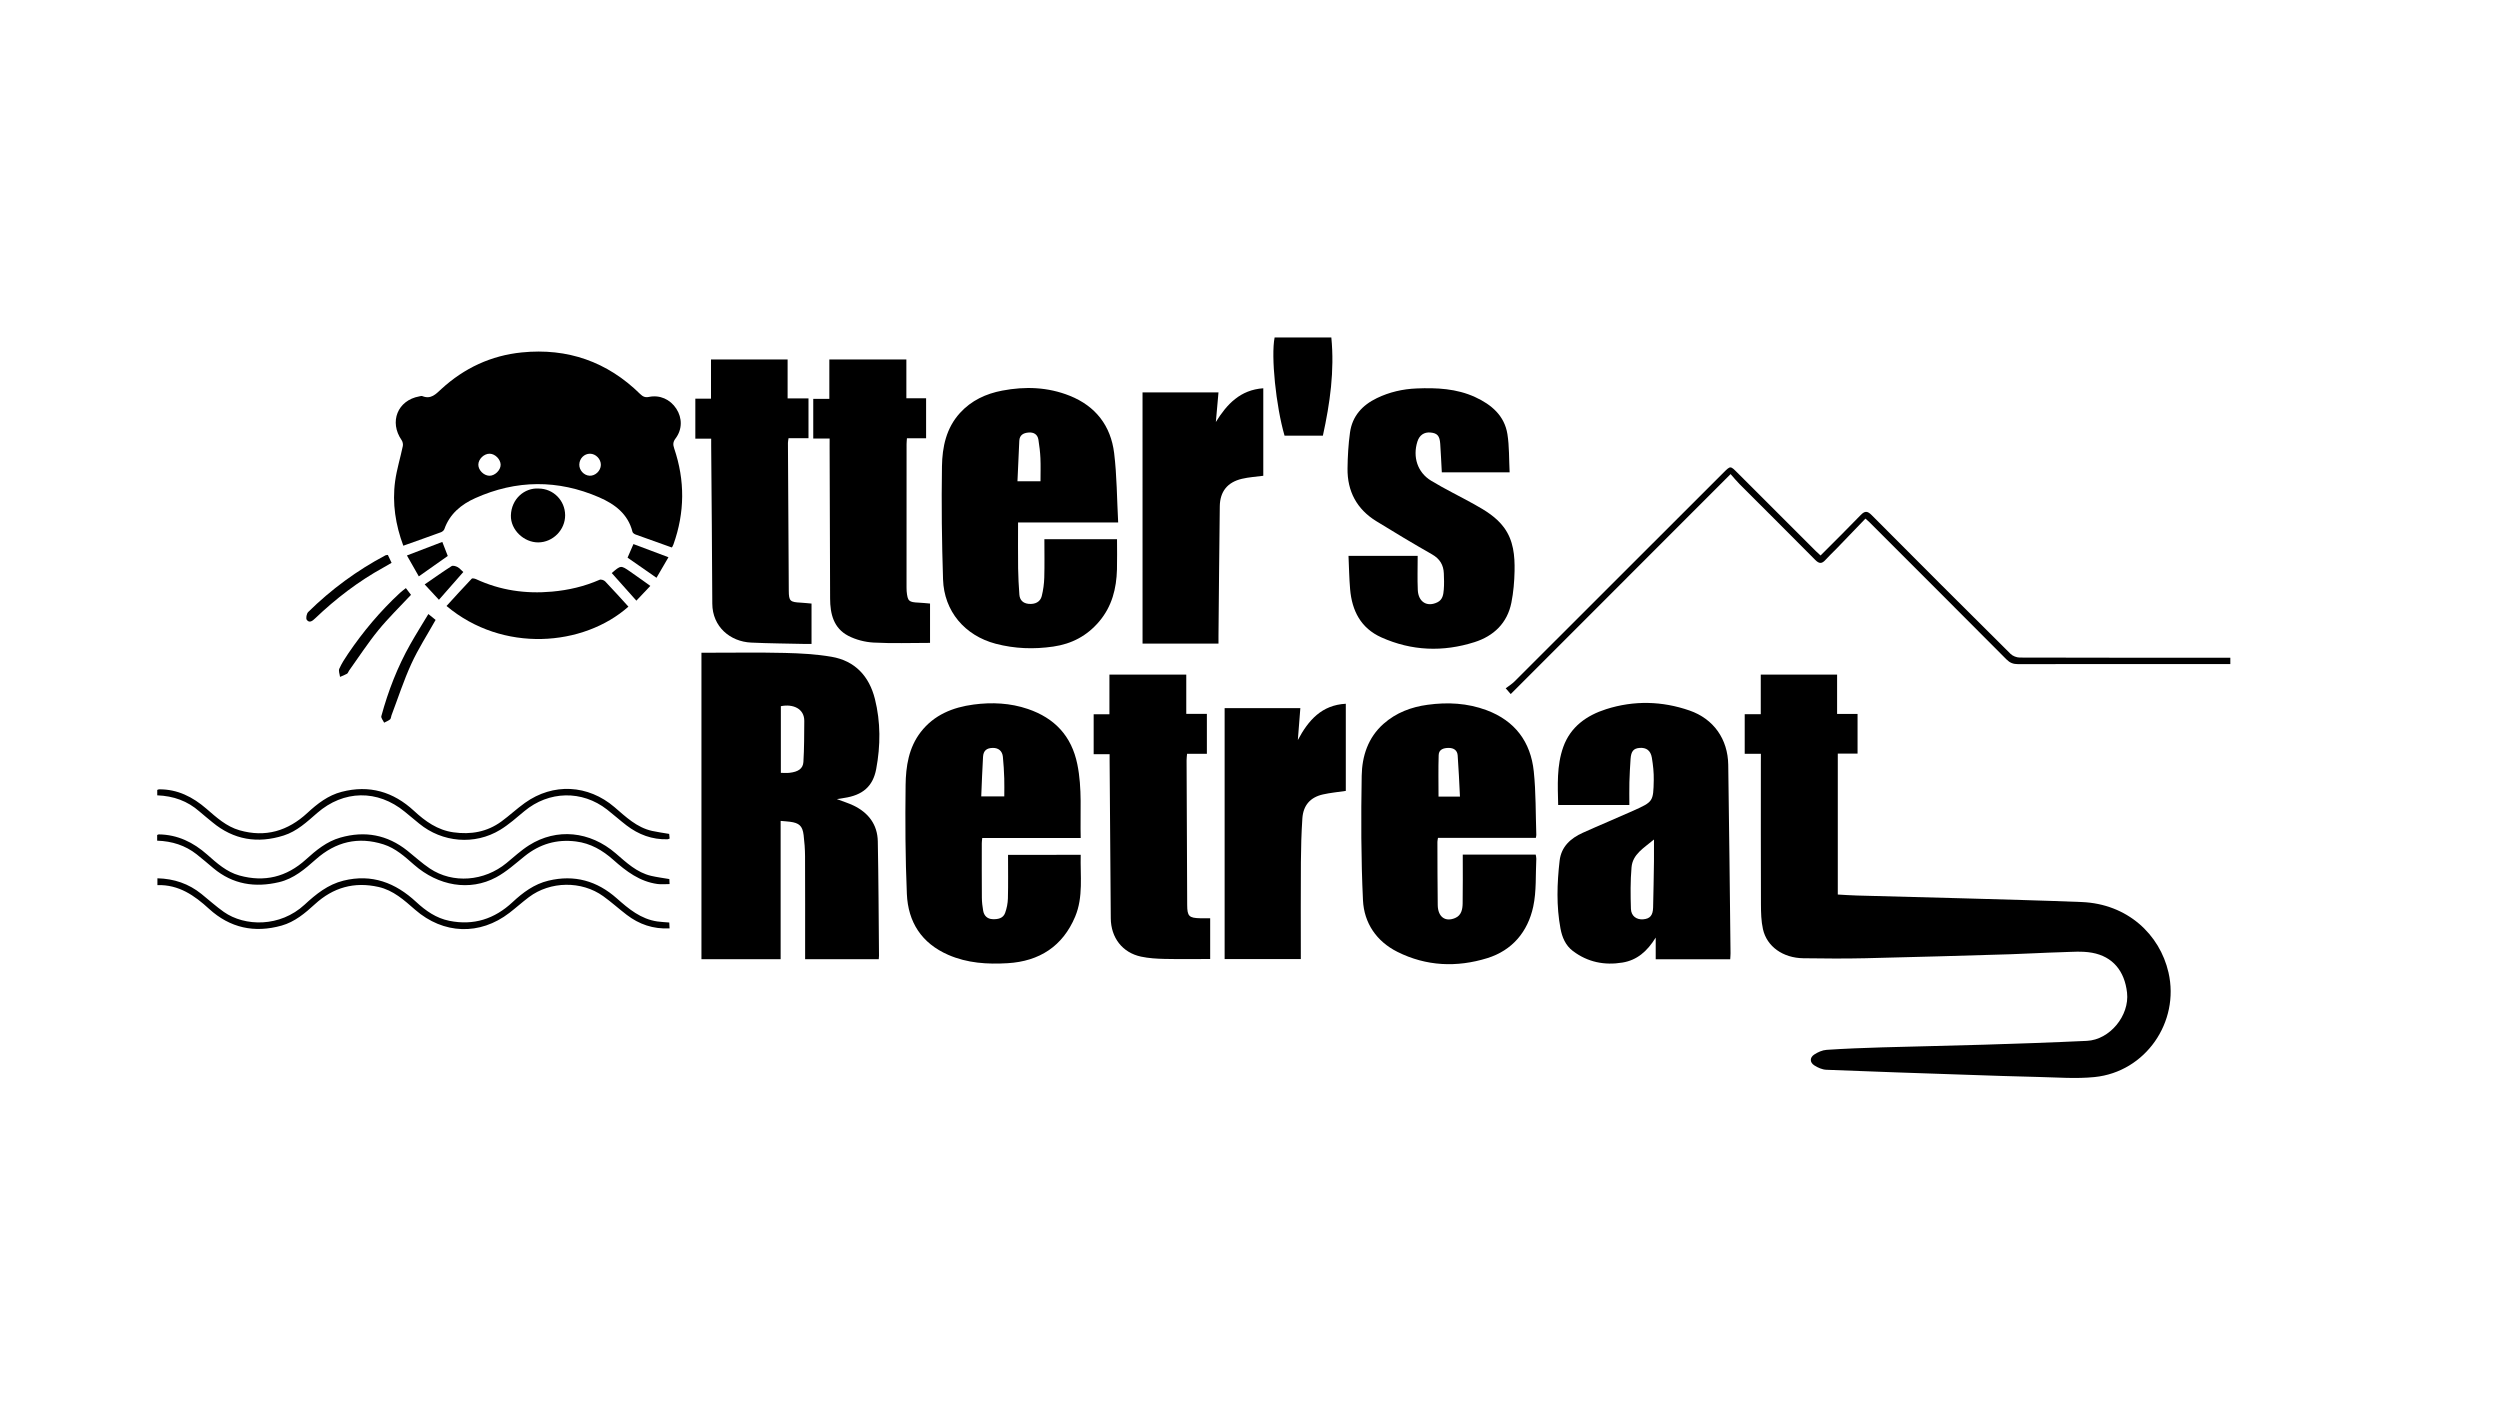
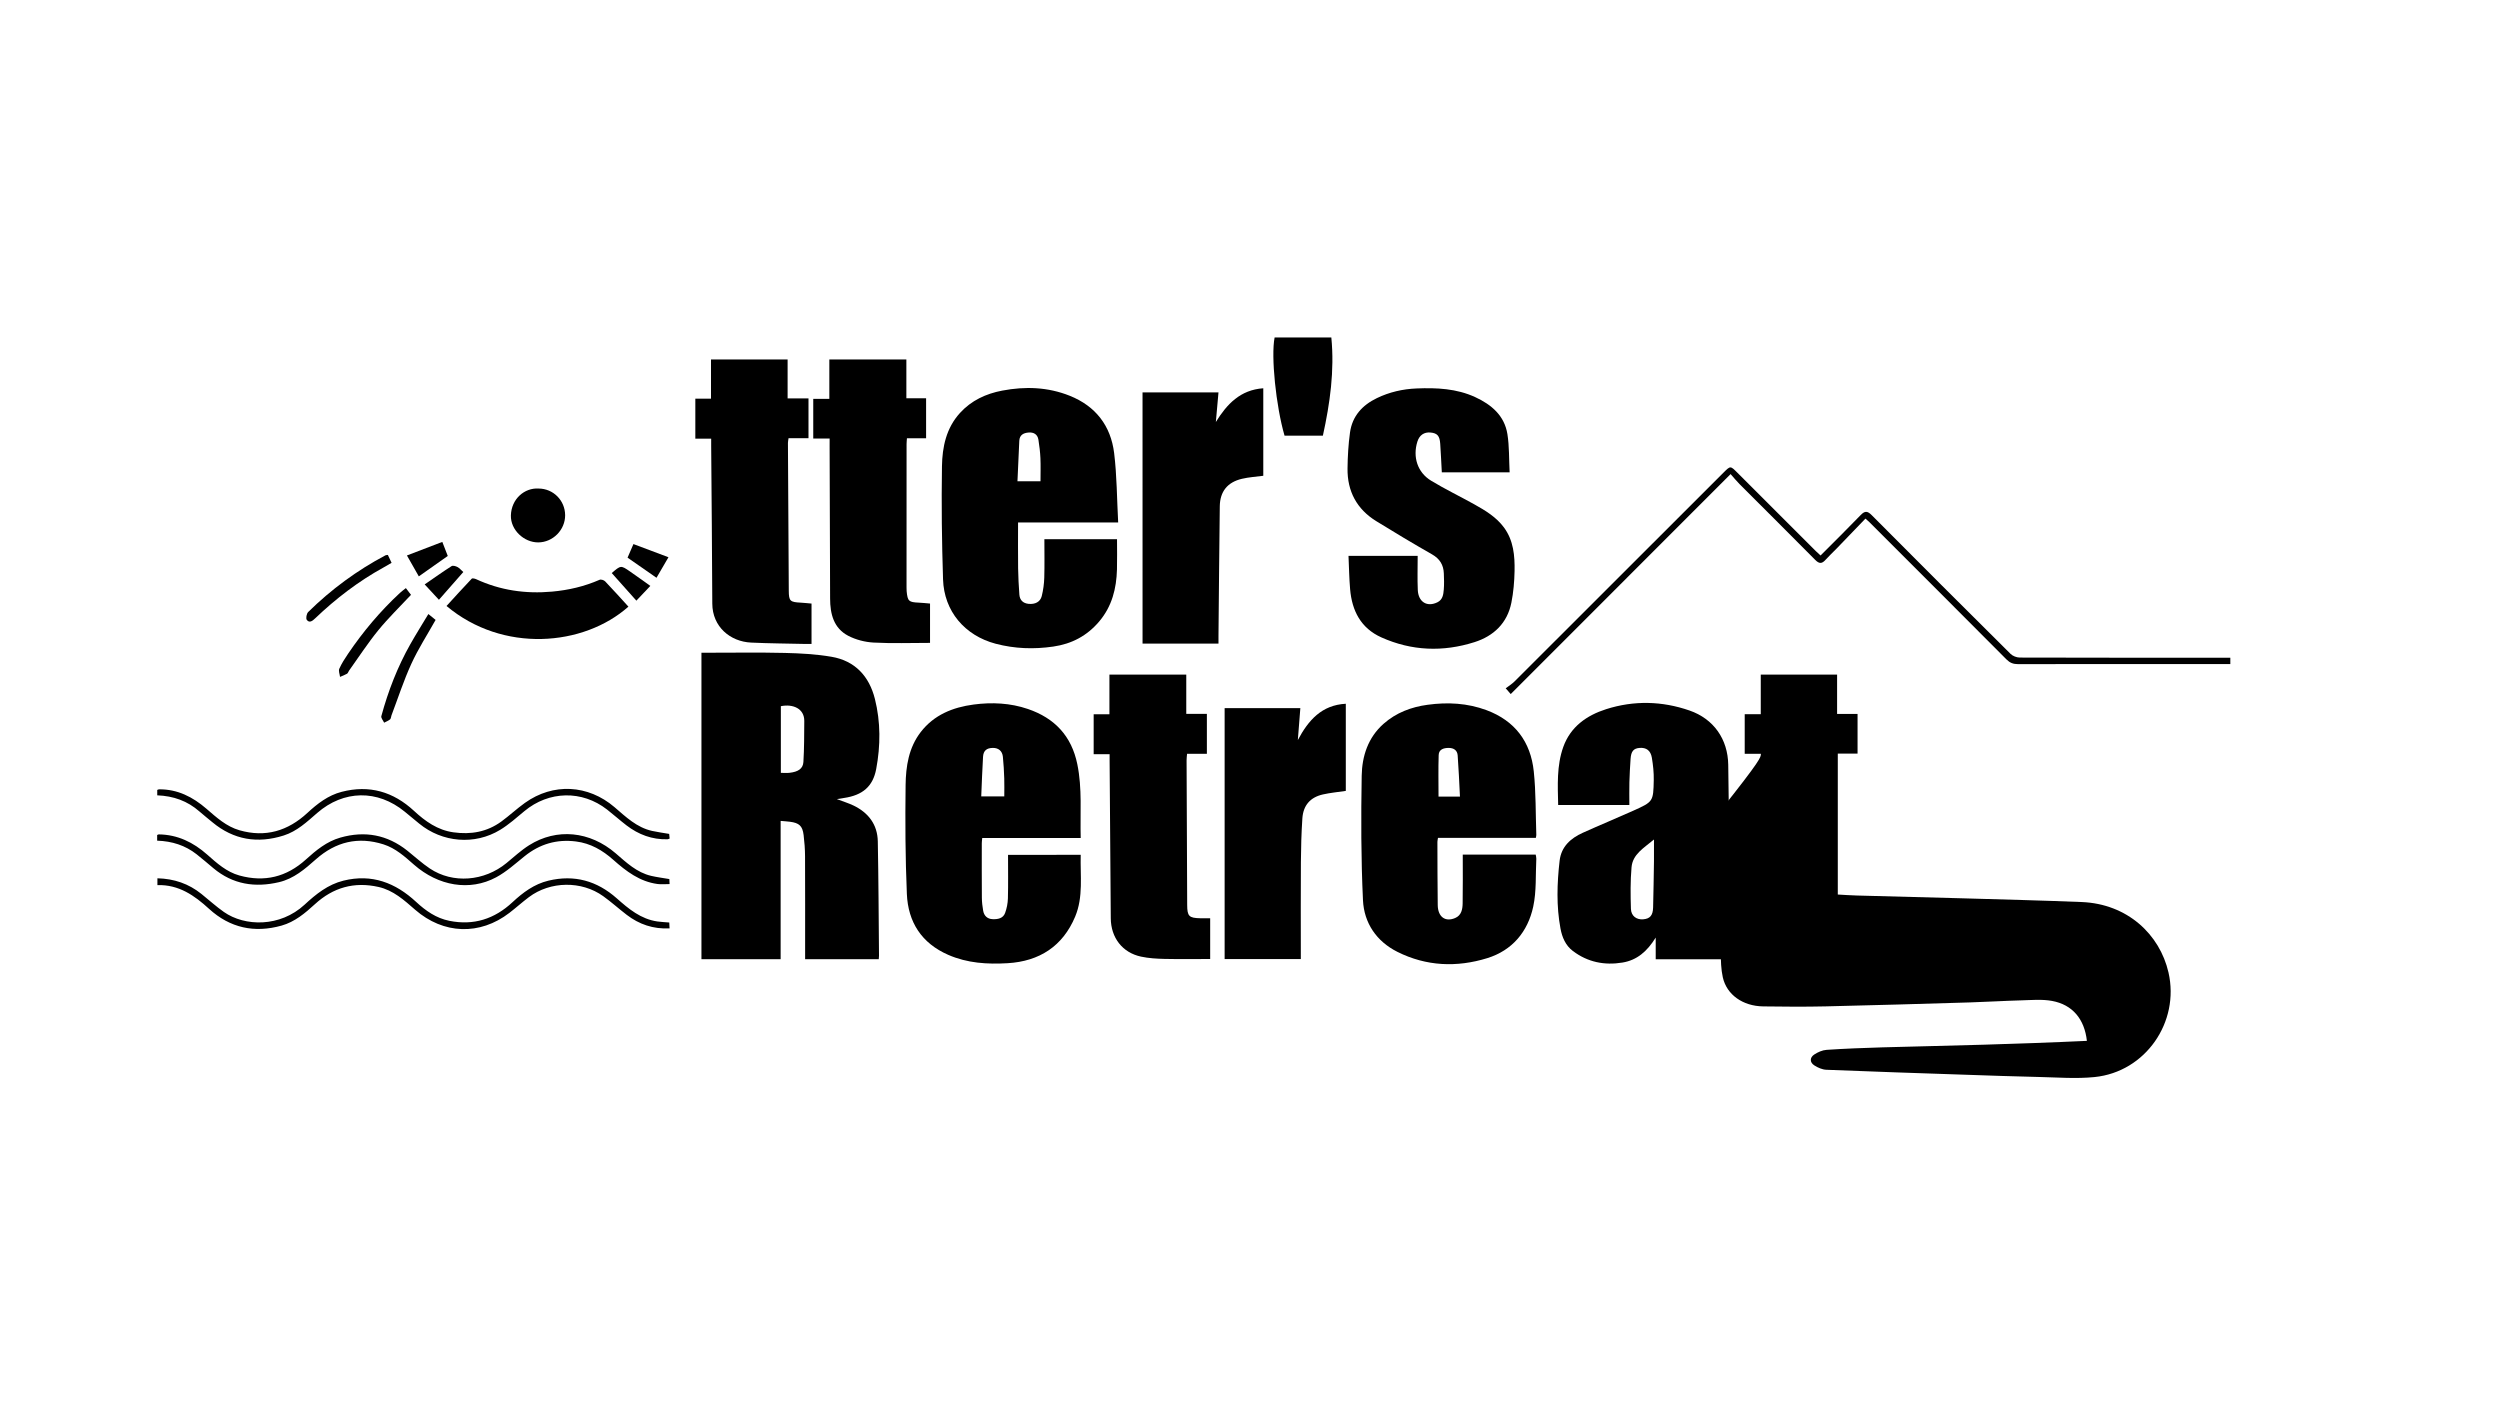
<svg xmlns="http://www.w3.org/2000/svg" version="1.1" id="Layer_1" x="0px" y="0px" viewBox="0 0 1366 768" style="enable-background:new 0 0 1366 768;" xml:space="preserve">
  <g>
-     <path d="M962.15,411.88c-3.22,0-5.92,0-8.84,0c0-7.28,0-14.28,0-21.66c2.87,0,5.66,0,8.77,0c0-7.37,0-14.39,0-21.63   c13.96,0,27.6,0,41.71,0c0,7.03,0,14.13,0,21.51c3.96,0,7.45,0,11.18,0c0,7.3,0,14.31,0,21.66c-3.56,0-7.04,0-10.8,0   c0,25.8,0,51.26,0,77.01c3.51,0.19,7.01,0.45,10.51,0.54c19.26,0.53,38.53,0.98,57.79,1.53c21.65,0.62,43.31,1.17,64.96,2.03   c24.97,0.99,42.66,17.67,47.43,38.48c6.22,27.09-12.54,54.33-40.37,57.15c-10.13,1.03-20.47,0.17-30.7-0.05   c-13.11-0.28-26.21-0.76-39.32-1.2c-25.52-0.86-51.04-1.7-76.56-2.73c-2.24-0.09-4.65-1.16-6.57-2.4   c-2.52-1.63-2.56-4.25-0.07-5.91c1.99-1.32,4.48-2.43,6.81-2.58c10.12-0.67,20.27-1.06,30.41-1.36   c18.58-0.55,37.16-0.88,55.74-1.46c18.69-0.58,37.37-1.21,56.05-2.09c12.52-0.59,23.33-13.81,21.94-26.31   c-1.32-11.84-7.8-19.78-19.1-21.83c-5.52-1-11.36-0.44-17.05-0.29c-9.23,0.25-18.45,0.83-27.68,1.11   c-26.33,0.78-52.66,1.58-78.99,2.17c-11.35,0.26-22.72,0.17-34.07,0.01c-11.1-0.15-19.93-6.39-22.05-15.89   c-0.98-4.4-1.08-9.05-1.1-13.59c-0.1-25.89-0.05-51.78-0.05-77.67C962.15,415.11,962.15,413.76,962.15,411.88z" />
+     <path d="M962.15,411.88c-3.22,0-5.92,0-8.84,0c0-7.28,0-14.28,0-21.66c2.87,0,5.66,0,8.77,0c0-7.37,0-14.39,0-21.63   c13.96,0,27.6,0,41.71,0c0,7.03,0,14.13,0,21.51c3.96,0,7.45,0,11.18,0c0,7.3,0,14.31,0,21.66c-3.56,0-7.04,0-10.8,0   c0,25.8,0,51.26,0,77.01c3.51,0.19,7.01,0.45,10.51,0.54c19.26,0.53,38.53,0.98,57.79,1.53c21.65,0.62,43.31,1.17,64.96,2.03   c24.97,0.99,42.66,17.67,47.43,38.48c6.22,27.09-12.54,54.33-40.37,57.15c-10.13,1.03-20.47,0.17-30.7-0.05   c-13.11-0.28-26.21-0.76-39.32-1.2c-25.52-0.86-51.04-1.7-76.56-2.73c-2.24-0.09-4.65-1.16-6.57-2.4   c-2.52-1.63-2.56-4.25-0.07-5.91c1.99-1.32,4.48-2.43,6.81-2.58c10.12-0.67,20.27-1.06,30.41-1.36   c18.58-0.55,37.16-0.88,55.74-1.46c18.69-0.58,37.37-1.21,56.05-2.09c-1.32-11.84-7.8-19.78-19.1-21.83c-5.52-1-11.36-0.44-17.05-0.29c-9.23,0.25-18.45,0.83-27.68,1.11   c-26.33,0.78-52.66,1.58-78.99,2.17c-11.35,0.26-22.72,0.17-34.07,0.01c-11.1-0.15-19.93-6.39-22.05-15.89   c-0.98-4.4-1.08-9.05-1.1-13.59c-0.1-25.89-0.05-51.78-0.05-77.67C962.15,415.11,962.15,413.76,962.15,411.88z" />
    <path d="M383.27,524.12c0-55.92,0-111.52,0-167.47c1.28,0,2.38,0,3.49,0c14.03,0.01,28.06-0.23,42.08,0.11   c8.51,0.2,17.11,0.67,25.49,2.1c12.87,2.2,20.6,10.63,23.72,23.04c3.17,12.64,3.1,25.51,0.71,38.27   c-1.79,9.56-7.43,14.34-17.59,15.84c-0.98,0.14-1.95,0.31-3.91,0.62c3.7,1.41,6.54,2.27,9.18,3.55   c8.12,3.95,13.01,10.39,13.19,19.53c0.4,20.85,0.47,41.71,0.66,62.57c0.01,0.55-0.08,1.09-0.14,1.82c-13.34,0-26.52,0-40.23,0   c0-1.17,0-2.37,0-3.57c0-17.56,0.04-35.12-0.04-52.68c-0.02-3.86-0.31-7.74-0.78-11.58c-0.6-4.97-2.43-6.62-7.45-7.26   c-1.55-0.2-3.11-0.29-5.11-0.47c0,25.38,0,50.4,0,75.58C411.92,524.12,397.71,524.12,383.27,524.12z M426.66,422.29   c1.81,0,3.29,0.14,4.74-0.03c4.7-0.53,7.36-2.24,7.58-5.91c0.46-7.45,0.41-14.93,0.48-22.4c0.06-6.77-6.19-9.45-12.8-8.09   C426.66,397.86,426.66,409.88,426.66,422.29z" />
-     <path d="M367.05,299.14c-6.77-2.41-13.27-4.71-19.74-7.07c-0.67-0.25-1.56-0.84-1.71-1.44c-2.44-9.83-9.72-15.2-18.24-18.9   c-22.55-9.77-45.26-9.6-67.68,0.45c-7.62,3.41-13.96,8.58-16.89,16.95c-0.25,0.71-1.12,1.42-1.86,1.69   c-6.79,2.49-13.61,4.88-20.56,7.36c-4.22-11.32-6.13-23.14-4.47-35.28c0.89-6.46,2.87-12.77,4.2-19.18c0.21-1-0.07-2.38-0.65-3.22   c-6.92-9.97-2.21-21.77,9.62-23.91c0.56-0.1,1.22-0.35,1.68-0.16c4.74,1.93,7.4-1.11,10.46-3.92   c12.45-11.41,27.17-18.27,43.93-19.95c24.96-2.5,46.67,5.04,64.64,22.73c1.47,1.44,2.76,2.01,4.79,1.59   c5.93-1.23,11.6,1.28,14.97,6.44c3.31,5.07,3.31,11.32-0.42,16.26c-1.43,1.89-1.46,3.32-0.74,5.45c5.94,17.49,5.82,34.98-0.39,52.4   c-0.15,0.42-0.35,0.83-0.56,1.23C367.34,298.85,367.17,299.01,367.05,299.14z M267.62,247.91c-3.13-0.09-6.26,2.92-6.26,6.02   c0,2.93,2.88,5.87,5.92,6.02c3,0.15,6.3-3.01,6.27-6.01C273.51,250.99,270.58,248,267.62,247.91z M328.31,254.05   c0.07-3.21-2.78-6.14-5.96-6.14c-3.15,0-5.72,2.59-5.82,5.88c-0.09,3.11,2.49,5.96,5.57,6.14   C325.24,260.12,328.24,257.28,328.31,254.05z" />
    <path d="M945.39,524.13c-13.69,0-27,0-40.71,0c0-3.69,0-7.24,0-11.84c-4.68,7.56-10.23,12.34-18.14,13.65   c-9.87,1.63-19.02-0.21-27.1-6.3c-4.04-3.05-5.9-7.51-6.79-12.27c-2.3-12.3-1.89-24.68-0.48-37.03c0.88-7.72,6.01-12.3,12.65-15.3   c9.18-4.15,18.5-7.98,27.68-12.11c10.79-4.86,10.88-4.94,11.11-16.72c0.08-4.07-0.37-8.19-1.04-12.21   c-0.66-3.96-3.07-5.62-6.67-5.34c-3.34,0.26-4.68,1.83-4.96,6.07c-0.28,4.2-0.53,8.41-0.64,12.61c-0.11,4.09-0.02,8.18-0.02,12.52   c-13,0-25.81,0-38.9,0c-0.24-10.76-0.86-21.51,2.8-31.74c3.95-11.03,12.79-17.24,23.43-20.63c15.16-4.83,30.54-4.47,45.55,0.74   c13.19,4.58,20.94,15.63,21.15,29.66c0.52,34.31,0.85,68.62,1.25,102.93C945.57,521.82,945.46,522.83,945.39,524.13z M903.74,458.7   c-5.56,4.68-11.66,8.03-12.27,15.2c-0.65,7.52-0.57,15.13-0.33,22.69c0.13,3.95,3.07,6.01,6.68,5.72c3.7-0.29,5.33-2.1,5.44-6.45   c0.22-8.41,0.34-16.82,0.47-25.22C903.78,466.94,903.74,463.24,903.74,458.7z" />
    <path d="M799.25,466.96c13.95,0,26.8,0,39.86,0c0.12,0.77,0.37,1.53,0.33,2.28c-0.45,8.74,0.14,17.71-1.69,26.16   c-2.96,13.69-11.44,23.9-25.12,28.13c-16.62,5.14-33.3,4.47-49.09-3.44c-11.47-5.75-18.22-15.78-18.81-28.21   c-1.07-22.62-1.09-45.32-0.7-67.98c0.18-10.69,3.42-20.89,11.96-28.43c6.87-6.07,15.09-9.16,24.04-10.38   c10.96-1.5,21.78-0.95,32.25,2.96c15.5,5.79,24.08,17.3,25.77,33.42c1.21,11.51,0.99,23.17,1.39,34.76   c0.01,0.43-0.14,0.87-0.26,1.59c-17.81,0-35.54,0-53.47,0c-0.13,0.91-0.31,1.54-0.31,2.17c0.04,11.51,0.02,23.03,0.18,34.54   c0.09,6.45,4.08,9.38,9.5,7.08c3.48-1.47,4.05-4.81,4.11-8.02C799.34,484.84,799.25,476.09,799.25,466.96z M797.72,435.26   c-0.4-7.66-0.69-15.11-1.25-22.54c-0.21-2.77-2.17-4.08-4.95-4.06c-2.74,0.01-5.33,0.81-5.43,3.89   c-0.25,7.54-0.08,15.09-0.08,22.71C789.61,435.26,793.31,435.26,797.72,435.26z" />
    <path d="M590.5,467.08c-0.3,11.4,1.5,22.97-3.04,33.78c-6.79,16.17-19.53,24.39-36.85,25.43c-11.07,0.66-22,0.01-32.45-4.54   c-14.64-6.38-21.99-17.94-22.65-33.29c-0.85-19.8-0.93-39.65-0.69-59.47c0.13-10.23,1.68-20.47,8.27-29   c7.28-9.42,17.53-13.52,28.89-15.03c10-1.32,20.02-0.86,29.67,2.43c14.59,4.98,23.83,14.73,26.99,30.15   c2.74,13.32,1.49,26.71,1.86,40.35c-18.12,0-35.86,0-53.81,0c-0.1,1.12-0.24,1.99-0.24,2.86c-0.01,9.92-0.04,19.84,0.04,29.76   c0.02,2.38,0.3,4.78,0.71,7.12c0.49,2.78,2.3,4.48,5.14,4.6c2.82,0.12,5.75-0.37,6.85-3.39c0.91-2.51,1.46-5.28,1.53-7.95   c0.2-7.85,0.07-15.71,0.07-23.81C564.1,467.08,577.13,467.08,590.5,467.08z M536.15,435.17c4.64,0,8.54,0,12.59,0   c0-3.46,0.09-6.64-0.02-9.81c-0.15-3.96-0.33-7.94-0.75-11.88c-0.33-3.19-2.45-4.87-5.52-4.82c-3.35,0.05-5.12,1.49-5.32,4.86   C536.7,420.64,536.47,427.77,536.15,435.17z" />
    <path d="M610.97,285.49c-18.81,0-36.56,0-54.7,0c0,8.54-0.08,16.83,0.03,25.11c0.06,4.76,0.35,9.53,0.68,14.28   c0.21,2.99,1.98,4.74,4.99,5.06c3.6,0.38,6.45-1.06,7.24-4.23c0.81-3.27,1.28-6.7,1.38-10.07c0.2-6.93,0.06-13.87,0.06-21.02   c13.23,0,26.18,0,39.69,0c0,5.45,0.12,10.99-0.03,16.51c-0.28,10.46-2.72,20.18-9.71,28.44c-6.65,7.86-14.99,12.25-25.11,13.72   c-10.61,1.54-21.09,1.18-31.45-1.55c-16.91-4.47-28.2-17.78-28.76-35.13c-0.66-20.62-0.92-41.26-0.59-61.88   c0.17-10.48,2.31-20.83,9.84-29.09c6.24-6.85,14.19-10.52,23.11-12.22c12.52-2.38,24.91-1.96,36.88,2.83   c14.16,5.66,22.41,16.43,24.24,31.28C610.28,259.9,610.27,272.47,610.97,285.49z M555.94,262.97c4.6,0,8.5,0,12.59,0   c0-4.39,0.14-8.49-0.04-12.58c-0.15-3.39-0.57-6.78-1.1-10.14c-0.48-3.01-2.67-4.17-5.48-3.91c-2.68,0.24-4.83,1.32-4.97,4.54   C556.63,248.14,556.28,255.39,555.94,262.97z" />
    <path d="M824.86,258.09c-12.74,0-24.78,0-37.05,0c-0.29-5.25-0.52-10.44-0.87-15.62c-0.29-4.34-1.61-5.79-5.3-6.14   c-3.5-0.33-6.07,1.44-7.17,4.93c-2.64,8.39,0,16.85,7.49,21.39c7.65,4.64,15.75,8.54,23.57,12.9c6.07,3.39,12.06,6.97,16.28,12.72   c5.2,7.09,5.91,15.4,5.75,23.75c-0.12,5.77-0.61,11.61-1.74,17.26c-2.23,11.2-9.68,18.26-20.18,21.59   c-17.16,5.45-34.28,4.83-50.85-2.6c-11.28-5.06-16.08-14.59-17.09-26.35c-0.51-5.98-0.6-11.99-0.88-18.21c12.66,0,24.79,0,37.8,0   c0,6.37-0.21,12.52,0.06,18.64c0.29,6.61,5.08,9.48,10.69,6.76c2.94-1.43,3.28-4.23,3.51-6.91c0.25-2.94,0.15-5.93,0.03-8.89   c-0.18-4.64-2.2-7.99-6.43-10.4c-10.27-5.85-20.41-11.94-30.47-18.14c-10.65-6.56-15.87-16.34-15.72-28.78   c0.08-6.56,0.45-13.16,1.35-19.66c1.23-8.93,6.68-14.94,14.69-18.8c6.85-3.3,14.1-4.97,21.67-5.28   c10.99-0.45,21.87,0.04,32.08,4.75c8.87,4.1,15.95,10.1,17.57,20.21C824.71,243.92,824.49,250.83,824.86,258.09z" />
    <path d="M661.24,501.73c0,7.81,0,14.96,0,22.27c-8.37,0-16.64,0.13-24.9-0.05c-4.31-0.1-8.69-0.35-12.88-1.25   c-10.18-2.17-16.45-10.34-16.53-20.94c-0.23-28.84-0.43-57.67-0.64-86.51c-0.01-0.9,0-1.81,0-3.14c-2.92,0-5.7,0-8.71,0   c0-7.43,0-14.43,0-21.82c2.69,0,5.47,0,8.61,0c0-7.38,0-14.39,0-21.67c14.09,0,27.83,0,41.99,0c0,6.94,0,13.95,0,21.42   c3.96,0,7.53,0,11.26,0c0,7.47,0,14.48,0,21.85c-3.59,0-7.07,0-10.83,0c-0.11,1.42-0.27,2.51-0.26,3.6   c0.09,26.33,0.19,52.67,0.33,79c0.03,6.16,1.02,7.1,7.1,7.24C657.47,501.76,659.16,501.73,661.24,501.73z" />
    <path d="M453.31,239.63c-3.1,0-5.91,0-8.95,0c0-7.31,0-14.32,0-21.7c2.75,0,5.53,0,8.79,0c0-7.32,0-14.3,0-21.52   c14.21,0,27.96,0,42.09,0c0,6.96,0,13.96,0,21.22c3.76,0,7.14,0,10.78,0c0,7.36,0,14.46,0,21.85c-3.41,0-6.78,0-10.47,0   c-0.08,1.24-0.2,2.22-0.2,3.19c-0.02,26.11-0.02,52.21-0.02,78.32c0,0.68-0.01,1.37,0.06,2.05c0.55,5.5,1.13,6,6.68,6.25   c2.02,0.09,4.04,0.32,6.1,0.49c0,7.45,0,14.59,0,21.49c-10.39,0-20.63,0.38-30.82-0.17c-4.71-0.25-9.74-1.54-13.91-3.72   c-7.94-4.17-9.85-11.92-9.87-20.32c-0.07-27.59-0.18-55.17-0.27-82.76C453.31,242.85,453.31,241.39,453.31,239.63z" />
    <path d="M443.42,329.79c0,7.41,0,14.45,0,22.06c-1.22,0-2.41,0.02-3.6,0c-9.8-0.23-19.61-0.28-29.4-0.74   c-11.43-0.53-21.17-8.64-21.22-21.31c-0.1-28.73-0.4-57.45-0.61-86.18c-0.01-1.22,0-2.45,0-3.94c-3.01,0-5.71,0-8.66,0   c0-7.36,0-14.46,0-21.84c2.72,0,5.41,0,8.56,0c0-7.25,0-14.24,0-21.43c14.09,0,27.73,0,41.86,0c0,6.95,0,13.94,0,21.26   c4.06,0,7.65,0,11.41,0c0,7.36,0,14.38,0,21.76c-3.56,0-7.15,0-10.9,0c-0.14,1.09-0.33,1.84-0.33,2.6   c0.13,26.9,0.26,53.81,0.46,80.71c0.04,5.74,0.71,6.25,6.58,6.55C439.39,329.39,441.2,329.6,443.42,329.79z" />
    <path d="M624.28,214.42c13.86,0,27.41,0,41.5,0c-0.49,5.47-0.97,10.82-1.44,16.17c6.05-9.78,13.33-17.56,25.92-18.44   c0,16.03,0,31.83,0,47.82c-3.9,0.53-7.87,0.74-11.68,1.65c-7.94,1.88-11.99,6.98-12.09,15.08c-0.3,23.59-0.48,47.19-0.71,70.79   c-0.01,1.34,0,2.68,0,4.19c-13.96,0-27.6,0-41.49,0C624.28,306.03,624.28,260.39,624.28,214.42z" />
    <path d="M735.35,432.14c-4.41,0.66-8.49,1.04-12.46,1.93c-6.95,1.56-10.81,5.95-11.28,13.14c-0.52,7.95-0.75,15.93-0.8,23.9   c-0.12,16.19-0.04,32.38-0.04,48.57c0,1.36,0,2.71,0,4.34c-13.95,0-27.66,0-41.63,0c0-45.67,0-91.33,0-137.11   c13.68,0,27.32,0,41.37,0c-0.45,5.71-0.88,11.3-1.37,17.46c5.79-10.89,13.05-19.13,26.21-19.84   C735.35,400.59,735.35,416.38,735.35,432.14z" />
    <path d="M343.37,331.47c-24.55,21.78-68.65,25.46-99.39-0.36c4.58-5,9.11-10.01,13.77-14.91c0.34-0.36,1.67-0.07,2.39,0.26   c13.21,6.12,27.05,8.11,41.51,6.8c9.03-0.82,17.66-2.83,25.96-6.46c0.77-0.34,2.39,0.18,3.04,0.86   C334.98,322.18,339.15,326.85,343.37,331.47z" />
    <path d="M994.76,303.52c7.48-7.51,14.79-14.7,21.9-22.08c2.27-2.35,3.68-2.35,6.04,0.03c25.2,25.36,50.5,50.62,75.87,75.81   c1.19,1.18,3.32,2,5.02,2.01c37.07,0.11,74.13,0.09,111.2,0.09c1.23,0,2.47,0,3.86,0c0,1.25,0,2.2,0,3.46c-1.27,0-2.38,0-3.5,0   c-37.52,0-75.04-0.03-112.56,0.04c-2.59,0-4.42-0.73-6.26-2.58c-24.92-25.06-49.92-50.03-74.91-75.02c-0.47-0.47-1-0.9-2.14-1.92   c-5.24,5.45-10.42,10.85-15.63,16.24c-2.06,2.13-4.26,4.14-6.23,6.34c-1.97,2.2-3.45,2.14-5.58-0.01   c-13.7-13.86-27.54-27.58-41.31-41.38c-1.68-1.68-3.18-3.54-4.93-5.51c-40.25,40.27-80.06,80.1-120.14,120.2   c-0.68-0.79-1.34-1.54-1.99-2.3c-0.25-0.28-0.5-0.57-0.76-0.85c1.61-1.24,3.39-2.32,4.82-3.74   c38.09-38.02,76.15-76.08,114.22-114.14c3.76-3.75,3.74-3.74,7.44-0.04c14.34,14.34,28.69,28.68,43.04,43.01   C992.94,301.88,993.71,302.55,994.76,303.52z" />
    <path d="M696.45,184.39c10.29,0,20.61,0,30.99,0c1.78,18.22-0.72,35.9-4.62,53.67c-6.92,0-13.94,0-20.94,0   C697.17,221.86,694.4,194.62,696.45,184.39z" />
    <path d="M86.01,483.62c0-1.57,0-2.53,0-3.72c9.12,0.23,17.09,2.95,24.06,8.56c4.08,3.28,7.98,6.83,12.25,9.83   c11.43,8.02,30.69,8.43,44.13-4c6.18-5.72,12.72-11.01,21.23-13.11c15.52-3.83,28.37,1.14,39.7,11.63   c5.21,4.83,10.95,8.88,18.12,10.32c13.29,2.68,24.67-0.98,34.52-10.16c5.69-5.3,11.87-9.93,19.68-11.79   c14.16-3.38,26.5,0.1,37.31,9.68c6.5,5.76,13.14,11.32,22.18,12.63c2.02,0.29,4.07,0.36,6.5,0.57c0.05,0.98,0.1,2.02,0.16,3.21   c-9,0.44-16.64-2.22-23.43-7.42c-4.34-3.32-8.4-7.01-12.84-10.19c-11.83-8.5-28.92-8.24-40.58,0.53c-3.64,2.74-7.03,5.8-10.64,8.58   c-16.18,12.47-36.08,11.77-51.52-1.68c-6-5.23-11.92-10.65-20.06-12.47c-13.23-2.97-24.72,0.28-34.7,9.41   c-5.39,4.93-11.01,9.68-18.21,11.71c-14.82,4.17-28.18,1.31-39.62-9.13C106.25,489.29,97.73,483.29,86.01,483.62z" />
    <path d="M85.87,459.34c0-1.21,0-2.11,0-3.08c0.31-0.13,0.6-0.35,0.89-0.35c10.29,0.13,18.87,4.34,26.45,11.04   c5.29,4.68,10.59,9.48,17.61,11.42c13.68,3.79,25.76,0.83,36.32-8.74c5.57-5.04,11.34-9.84,18.83-11.97   c13.44-3.83,25.63-1.56,36.59,7.14c4.1,3.25,7.96,6.85,12.3,9.75c12.58,8.4,29.69,7.04,41.88-2.97c4.05-3.32,7.93-6.94,12.33-9.72   c15.16-9.57,33.28-7.71,47.34,4.4c5.85,5.04,11.51,10.47,19.37,12.31c3.17,0.75,6.43,1.14,9.95,1.75c0.03,0.71,0.08,1.66,0.13,2.74   c-2.36,0-4.53,0.24-6.62-0.04c-9.7-1.32-17.08-6.94-24.13-13.2c-5.88-5.23-12.41-9.05-20.47-10.05   c-10.55-1.31-19.74,1.43-27.98,8.05c-5.04,4.05-9.94,8.52-15.58,11.55c-14.42,7.74-31.58,4.76-44.87-6.9   c-5.04-4.42-10.06-8.99-16.62-11.09c-13.89-4.43-26.17-1.44-37.03,8.19c-5.96,5.29-12.02,10.55-20.1,12.45   c-13.14,3.1-25.25,1.24-35.86-7.63c-3.06-2.56-6.07-5.17-9.2-7.63C101.21,461.91,94.05,459.62,85.87,459.34z" />
    <path d="M85.92,434.57c0-1.15,0-2.03,0-2.95c0.4-0.14,0.7-0.33,1-0.33c10.1-0.09,18.4,4.16,25.85,10.59   c5.5,4.75,10.91,9.73,18.13,11.79c14.18,4.05,26.39,0.37,37.07-9.5c5.46-5.05,11.32-9.6,18.7-11.51   c15.12-3.92,28.2-0.1,39.58,10.43c6.15,5.69,12.83,10.47,21.5,11.69c9.52,1.34,18.36-0.19,26.2-5.91   c4.41-3.22,8.41-6.98,12.85-10.16c15.46-11.05,34.53-10.03,48.97,2.32c6.2,5.3,12.14,11.11,20.52,12.98   c2.97,0.66,6.01,1.06,9.35,1.63c0.07,0.65,0.16,1.6,0.26,2.55c-0.52,0.18-0.84,0.38-1.15,0.39c-8.41,0.23-15.84-2.54-22.43-7.6   c-3.61-2.77-7-5.82-10.59-8.62c-13.69-10.7-31.83-10.28-45.2,0.85c-4.28,3.56-8.5,7.33-13.22,10.21   c-13.91,8.48-31.66,6.94-44.25-3.4c-2.64-2.17-5.26-4.35-7.9-6.51c-14.87-12.19-33.37-11.88-47.86,0.71   c-5.57,4.84-11.01,9.99-18.26,12.29c-14.25,4.53-27.35,2.44-39-7.25c-2.36-1.97-4.78-3.87-7.09-5.89   C102.45,437.66,94.82,434.91,85.92,434.57z" />
    <path d="M294.27,266.94c8.03,0.02,14.48,6.49,14.52,14.56c0.04,8.03-6.68,14.83-14.69,14.87c-7.85,0.04-15.17-6.89-14.95-14.74   C279.4,272.57,286.64,266.46,294.27,266.94z" />
    <path d="M234.06,335.51c1.67,1.36,2.89,2.34,3.96,3.21c-4.57,8.15-9.52,15.8-13.27,24c-4.18,9.12-7.28,18.75-10.84,28.15   c-0.28,0.74-0.27,1.77-0.78,2.2c-0.93,0.78-2.15,1.22-3.24,1.8c-0.54-1.19-1.79-2.58-1.53-3.56c3.73-13.73,8.84-26.94,15.86-39.35   C227.29,346.53,230.62,341.24,234.06,335.51z" />
    <path d="M221.77,321.34c1.09,1.43,2.05,2.69,2.8,3.68c-6.07,6.51-12.36,12.6-17.86,19.34c-5.73,7.03-10.69,14.68-15.98,22.07   c-0.4,0.55-0.59,1.38-1.11,1.69c-1.2,0.7-2.54,1.17-3.83,1.73c-0.17-1.5-0.92-3.26-0.4-4.45c1.28-2.89,3.04-5.59,4.82-8.22   c8.2-12.11,17.56-23.24,28.29-33.19C219.51,323.06,220.61,322.27,221.77,321.34z" />
    <path d="M211.93,303.21c0.66,1.4,1.23,2.61,2.03,4.32c-1.42,0.82-2.9,1.71-4.4,2.54c-13.74,7.57-26.07,17.02-37.39,27.83   c-1.41,1.35-3.08,2.7-4.53,0.81c-0.62-0.81-0.13-3.43,0.76-4.31c12.56-12.36,26.63-22.72,42.21-30.97   C210.9,303.27,211.27,303.31,211.93,303.21z" />
    <path d="M228.84,314.93c-2.1-3.7-4.16-7.31-6.49-11.42c6.6-2.53,12.78-4.9,19.33-7.41c1.05,2.7,2,5.14,2.98,7.68   C239.55,307.37,234.46,310.97,228.84,314.93z" />
    <path d="M342.9,304.7c1.06-2.44,1.99-4.61,3.21-7.42c6.13,2.3,12.37,4.65,19.14,7.19c-2.37,4.07-4.4,7.55-6.54,11.23   C353.27,311.92,348.11,308.33,342.9,304.7z" />
    <path d="M239.83,327.72c-2.61-2.82-5.05-5.44-7.79-8.4c5.12-3.52,9.83-6.87,14.69-9.98c0.7-0.45,2.28-0.03,3.2,0.47   c1.17,0.63,2.08,1.73,3.22,2.74C248.74,317.55,244.43,322.47,239.83,327.72z" />
    <path d="M334.26,313.12c4.95-4.28,4.97-4.31,9.98-0.86c3.63,2.5,7.18,5.1,11.1,7.88c-2.65,2.8-5.1,5.39-7.63,8.06   C343.07,323,338.72,318.12,334.26,313.12z" />
  </g>
</svg>